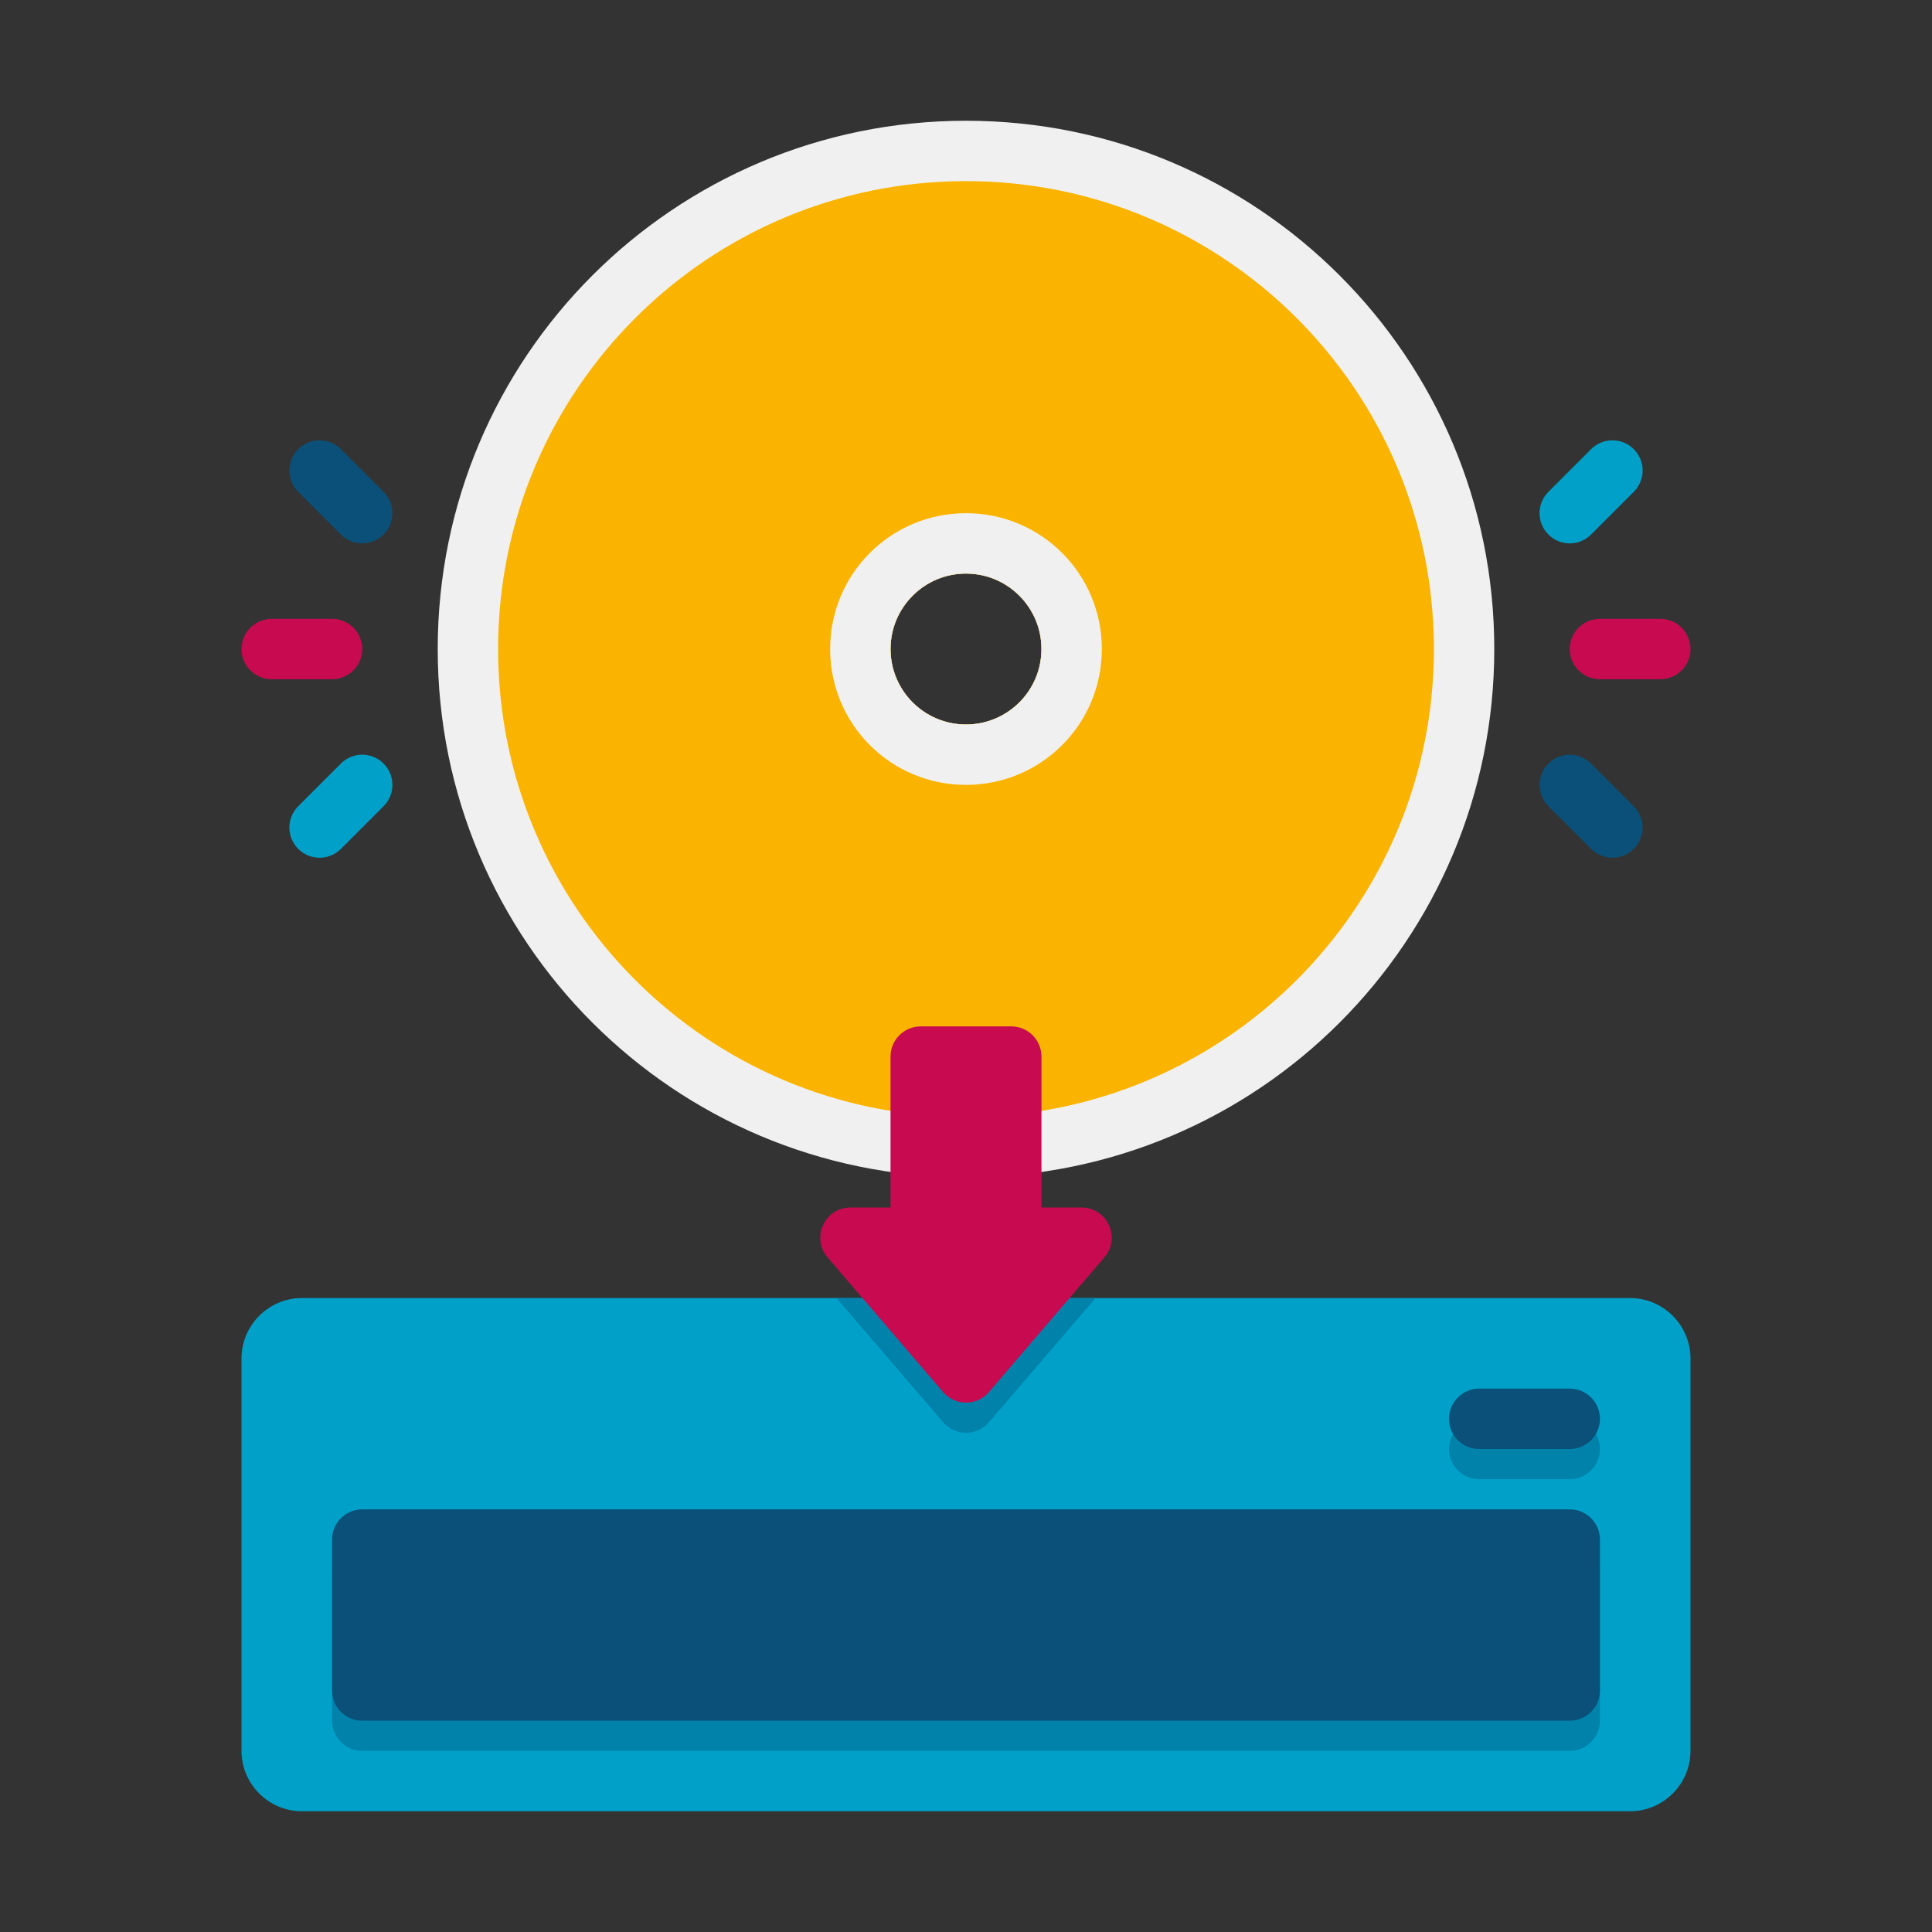
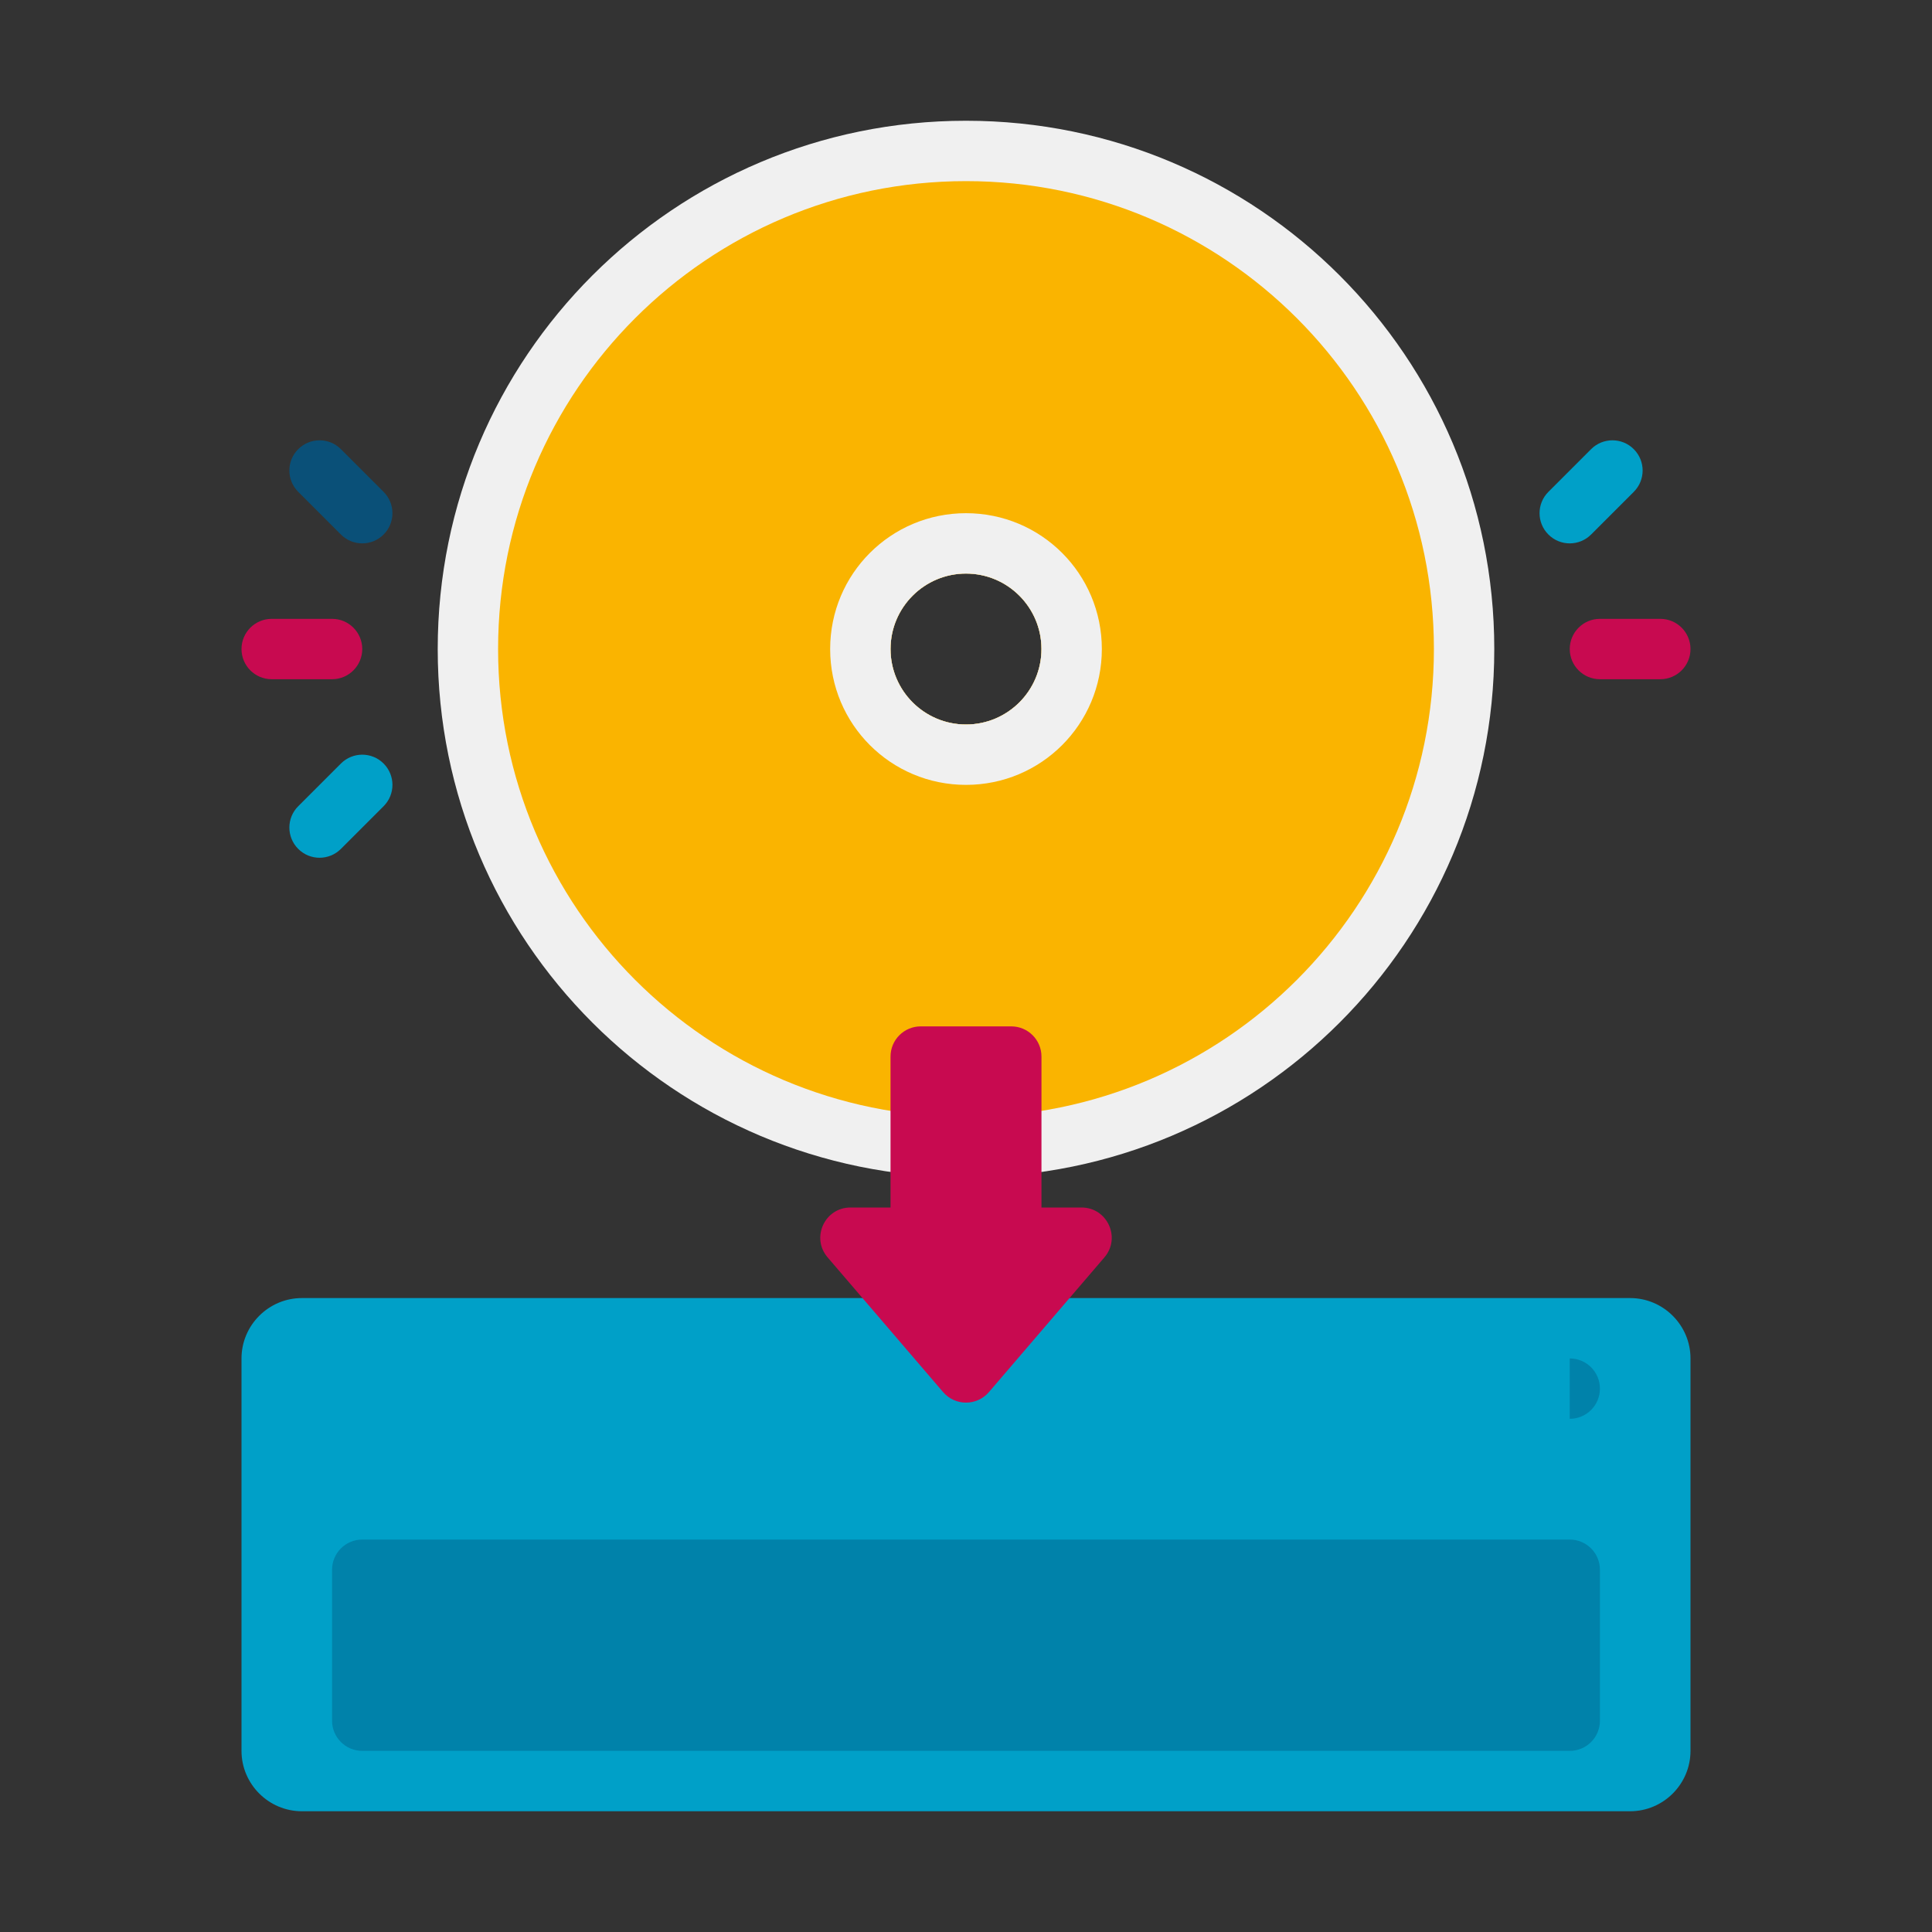
<svg xmlns="http://www.w3.org/2000/svg" enable-background="new 0 0 64 64" height="512" viewBox="0 0 64 64" width="512">
  <rect x="0" y="0" width="64" height="64" fill="#333333" stroke="none" />
  <g id="Icons">
    <g>
      <path d="m11 22.5h-2c-.552 0-1-.448-1-1 0-.552.448-1 1-1h2c.552 0 1 .448 1 1 0 .552-.448 1-1 1z" fill="#c80a50" />
      <path d="m11.293 17.707-1.414-1.414c-.391-.391-.391-1.024 0-1.414.391-.391 1.024-.391 1.414 0l1.414 1.414c.391.391.391 1.024 0 1.414-.39.391-1.024.391-1.414 0z" fill="#0a5078" />
      <path d="m12.707 26.707-1.414 1.414c-.391.391-1.024.391-1.414 0-.391-.391-.391-1.024 0-1.414l1.414-1.414c.391-.391 1.024-.391 1.414 0 .391.39.391 1.024 0 1.414z" fill="#00a0c8" />
      <path d="m53 20.5h2c.552 0 1 .448 1 1 0 .552-.448 1-1 1h-2c-.552 0-1-.448-1-1 0-.552.448-1 1-1z" fill="#c80a50" />
-       <path d="m52.707 25.293 1.414 1.414c.391.391.391 1.024 0 1.414-.391.391-1.024.391-1.414 0l-1.414-1.414c-.391-.391-.391-1.024 0-1.414.39-.391 1.024-.391 1.414 0z" fill="#0a5078" />
      <path d="m51.293 16.293 1.414-1.414c.391-.391 1.024-.391 1.414 0 .391.391.391 1.024 0 1.414l-1.414 1.414c-.391.391-1.024.391-1.414 0-.391-.39-.391-1.024 0-1.414z" fill="#00a0c8" />
      <path d="m56 45v13c0 1.1-.9 2-2 2h-44c-1.1 0-2-.9-2-2v-13c0-1.1.9-2 2-2h44c1.1 0 2 .9 2 2z" fill="#00a0c8" />
      <g fill="#0082aa">
-         <path d="m36.29 43-3.53 4.11c-.4.47-1.12.47-1.52 0l-3.53-4.11z" />
-         <path d="m52 47h-3c-.552 0-1 .448-1 1 0 .552.448 1 1 1h3c.552 0 1-.448 1-1 0-.552-.448-1-1-1z" />
+         <path d="m52 47h-3h3c.552 0 1-.448 1-1 0-.552-.448-1-1-1z" />
        <path d="m11 57v-5c0-.552.448-1 1-1h40c.552 0 1 .448 1 1v5c0 .552-.448 1-1 1h-40c-.552 0-1-.448-1-1z" />
      </g>
-       <path d="m11 56v-5c0-.552.448-1 1-1h40c.552 0 1 .448 1 1v5c0 .552-.448 1-1 1h-40c-.552 0-1-.448-1-1z" fill="#0a5078" />
-       <path d="m52 46h-3c-.552 0-1 .448-1 1 0 .552.448 1 1 1h3c.552 0 1-.448 1-1 0-.552-.448-1-1-1z" fill="#0a5078" />
      <path d="m32 4c-9.67 0-17.5 7.83-17.5 17.5s7.83 17.5 17.5 17.5 17.5-7.83 17.5-17.5-7.83-17.5-17.5-17.5zm0 15c1.38 0 2.5 1.12 2.5 2.5s-1.12 2.5-2.5 2.5-2.5-1.12-2.5-2.5 1.12-2.5 2.5-2.5z" fill="#f0f0f0" />
      <path d="m32 6c-8.56 0-15.5 6.94-15.5 15.5s6.94 15.5 15.5 15.5 15.5-6.94 15.5-15.5-6.94-15.5-15.5-15.5zm0 18c-1.38 0-2.5-1.12-2.5-2.5s1.12-2.5 2.5-2.5 2.5 1.12 2.5 2.5-1.12 2.5-2.5 2.5z" fill="#fab400" />
      <path d="m32 17c-2.49 0-4.5 2.01-4.5 4.5s2.01 4.5 4.5 4.5 4.5-2.01 4.5-4.5-2.01-4.5-4.5-4.5zm0 7c-1.38 0-2.5-1.12-2.5-2.5s1.12-2.5 2.5-2.5 2.5 1.12 2.5 2.5-1.12 2.5-2.5 2.5z" fill="#f0f0f0" />
      <path d="m35.826 40h-1.326v-5c0-.552-.448-1-1-1h-3c-.552 0-1 .448-1 1v5h-1.326c-.854 0-1.315 1.002-.759 1.651l3.826 4.463c.399.466 1.119.466 1.519 0l3.826-4.463c.555-.649.094-1.651-.76-1.651z" fill="#c80a50" />
    </g>
  </g>
</svg>